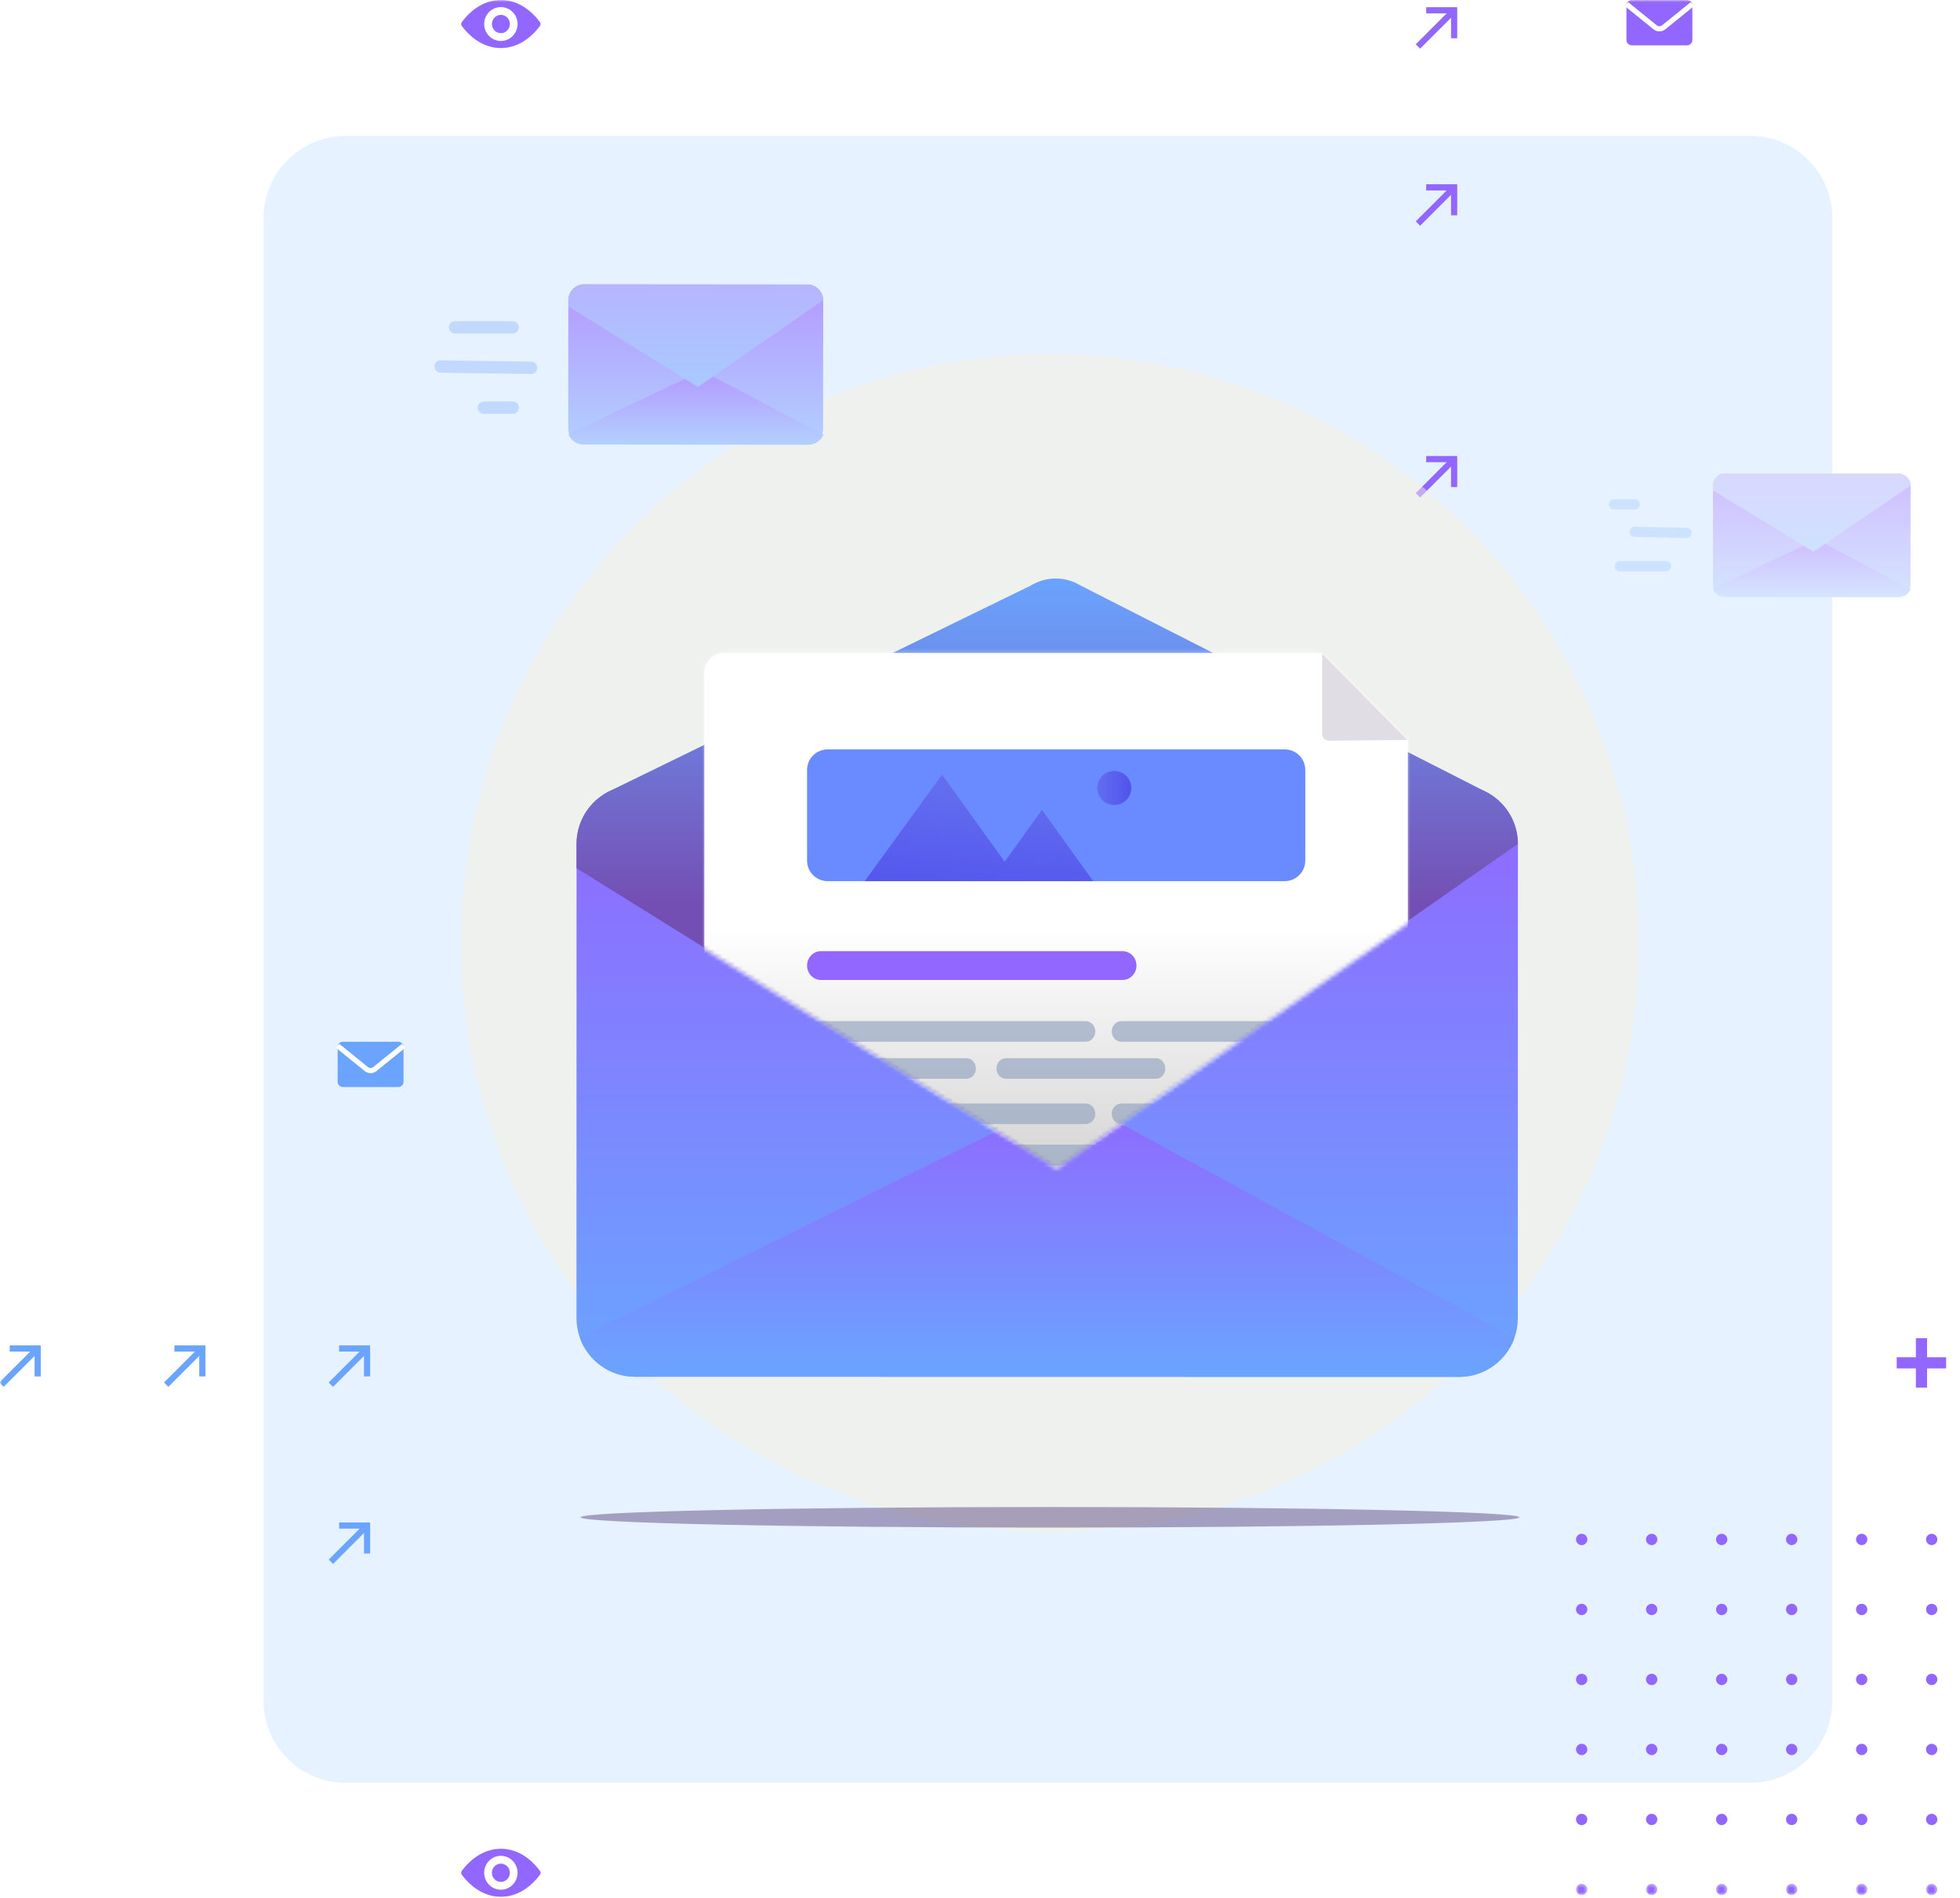
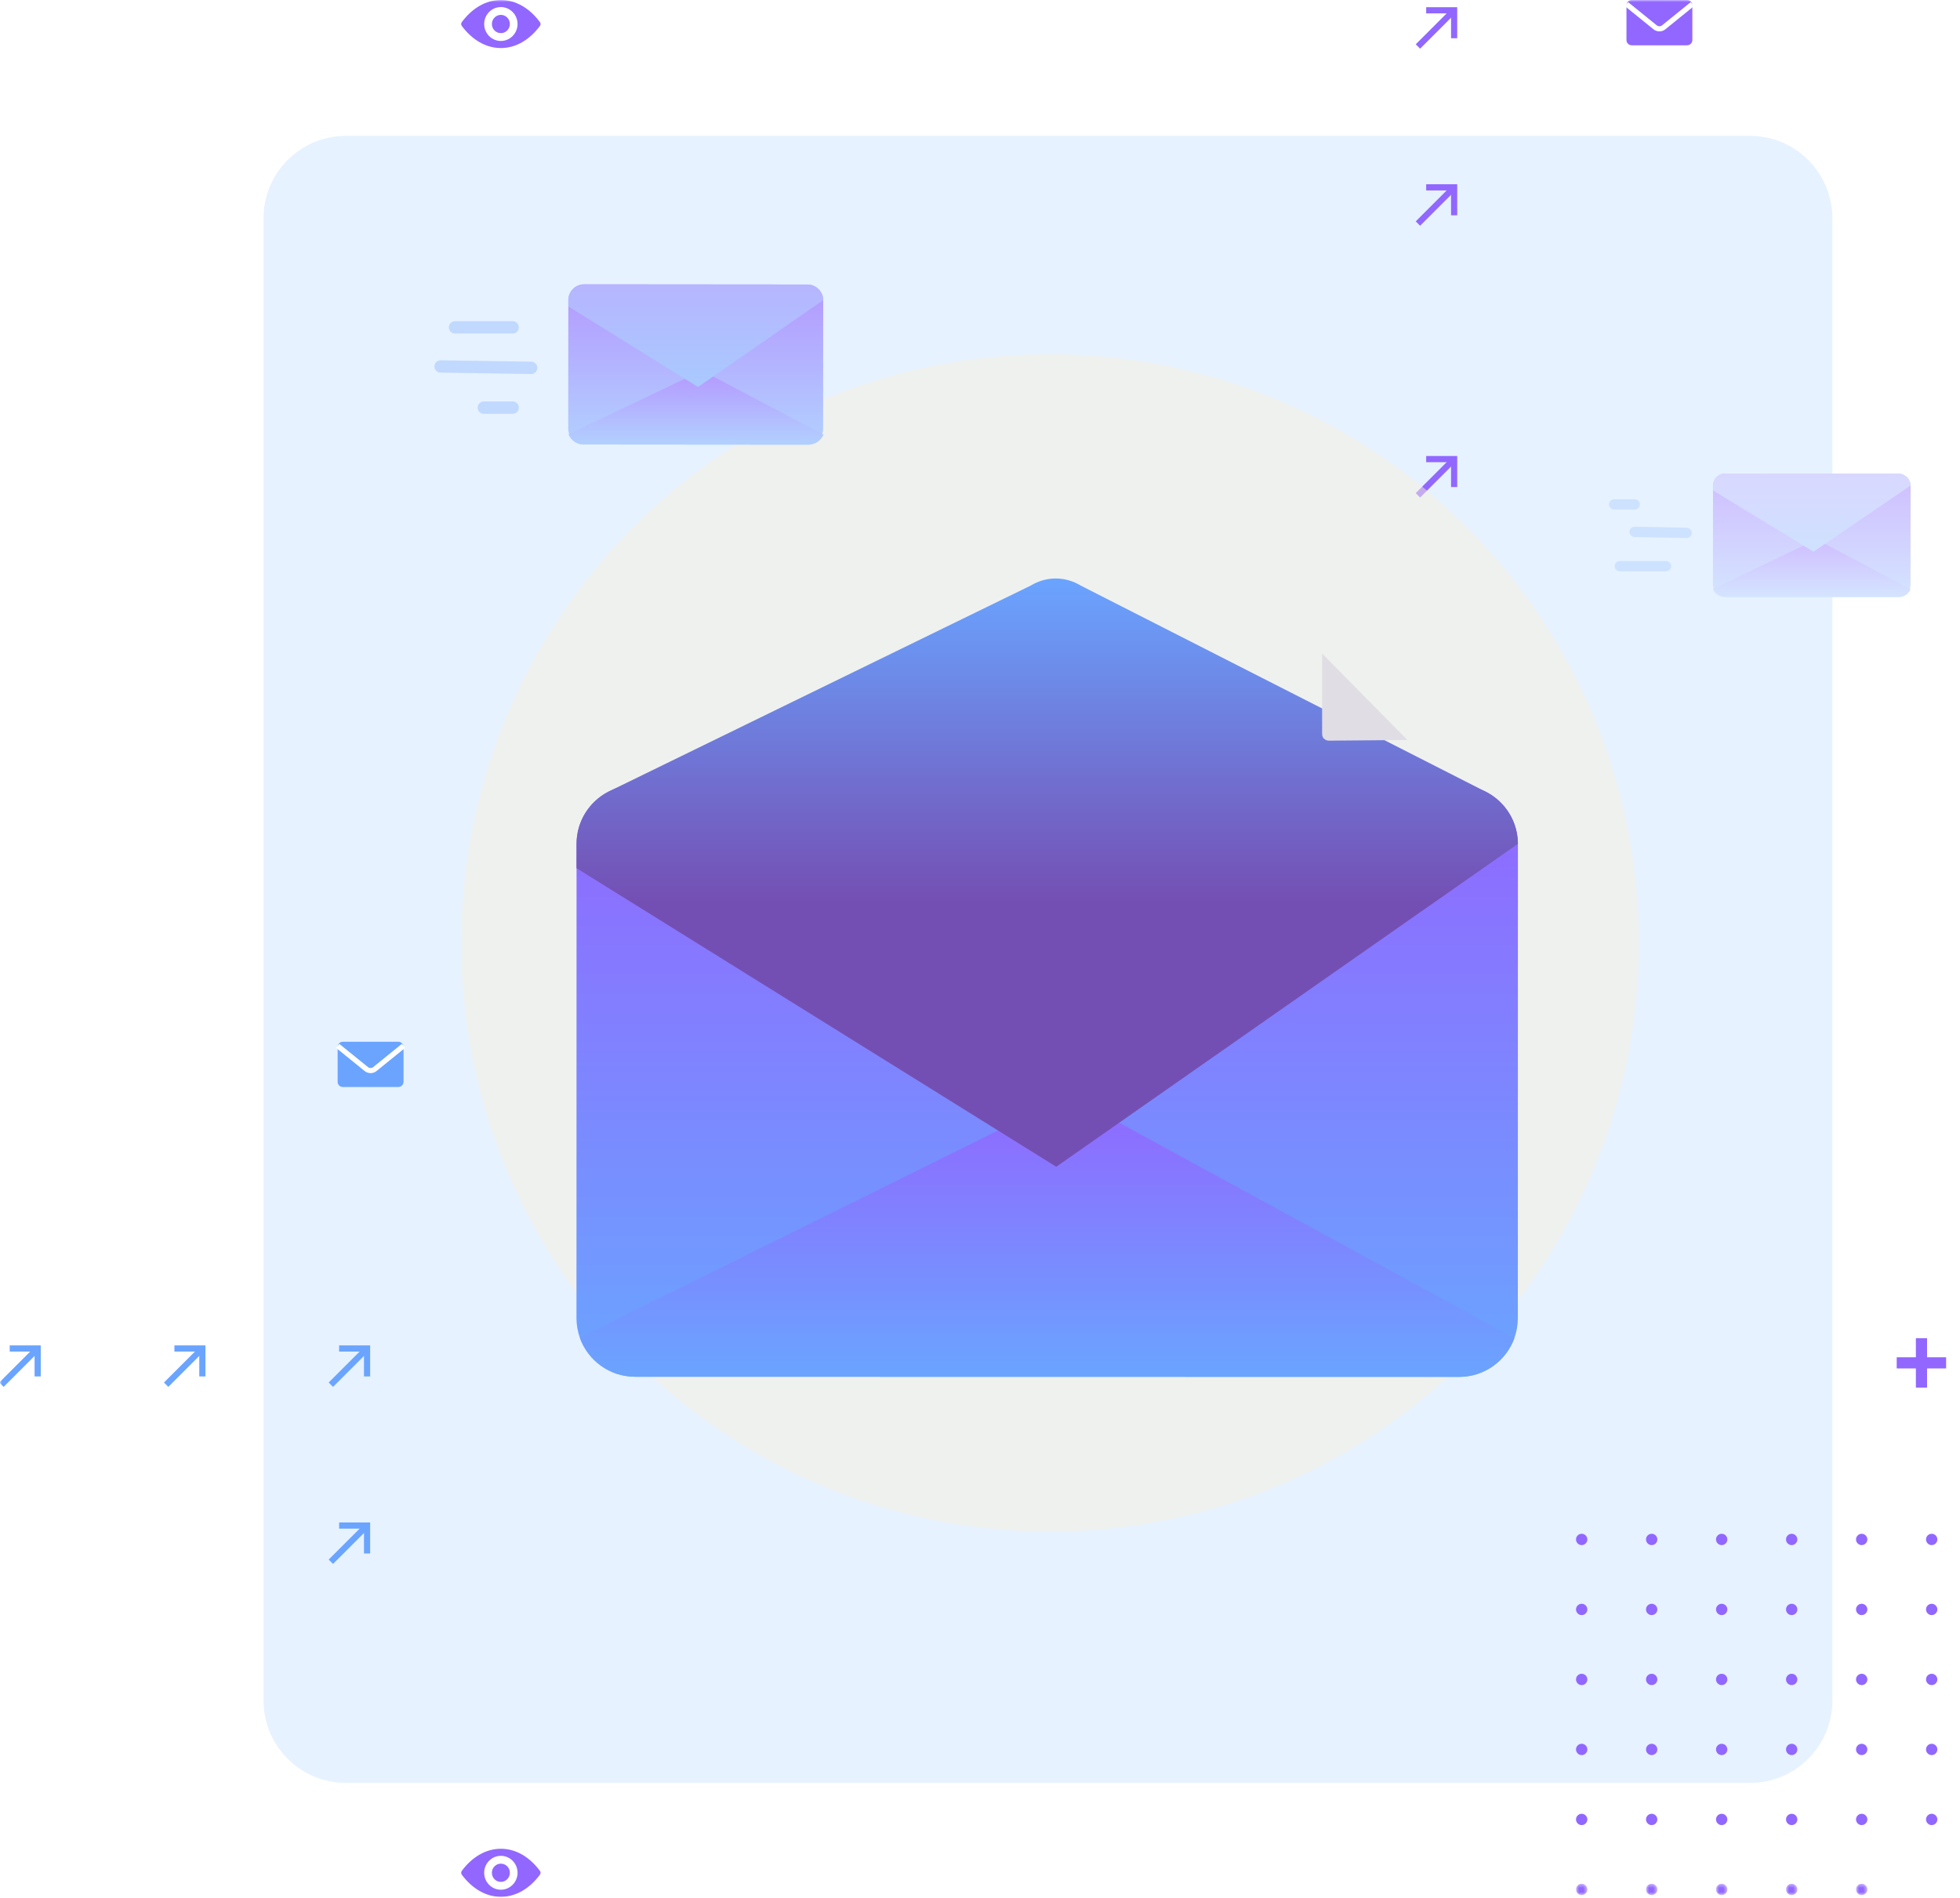
<svg xmlns="http://www.w3.org/2000/svg" width="476" height="461" viewBox="0 0 476 461" fill="none">
  <g clip-path="url(#clip0_106_1849)">
    <mask id="mask0_106_1849" style="mask-type:luminance" maskUnits="userSpaceOnUse" x="0" y="0" width="476" height="461">
      <path d="M476 0H0V461H476V0Z" fill="white" />
    </mask>
    <g mask="url(#mask0_106_1849)">
      <path d="M425 33H84C72.954 33 64 41.954 64 53V413C64 424.046 72.954 433 84 433H425C436.046 433 445 424.046 445 413V53C445 41.954 436.046 33 425 33Z" fill="#E6F2FF" />
      <path d="M344.354 120.293L353.147 111.5" stroke="#9167FF" stroke-width="1.5" />
      <path d="M346.359 111.5H353.146V118.287" stroke="#9167FF" stroke-width="1.5" />
      <path d="M344.354 54.293L353.147 45.5" stroke="#9167FF" stroke-width="1.5" />
      <path d="M346.359 45.5H353.146V52.287" stroke="#9167FF" stroke-width="1.5" />
      <path d="M344.354 11.293L353.147 2.5" stroke="#9167FF" stroke-width="1.5" />
      <path d="M346.359 2.5H353.146V9.287" stroke="#9167FF" stroke-width="1.5" />
      <path d="M80.353 336.293L89.147 327.5" stroke="#6AA4FF" stroke-width="1.5" />
      <path d="M82.359 327.5H89.146V334.287" stroke="#6AA4FF" stroke-width="1.5" />
      <path d="M0.354 336.293L9.147 327.5" stroke="#6AA4FF" stroke-width="1.5" />
      <path d="M2.359 327.5H9.146V334.287" stroke="#6AA4FF" stroke-width="1.5" />
      <path d="M40.353 336.293L49.147 327.5" stroke="#6AA4FF" stroke-width="1.5" />
      <path d="M42.359 327.5H49.146V334.287" stroke="#6AA4FF" stroke-width="1.5" />
      <path d="M80.353 379.293L89.147 370.5" stroke="#6AA4FF" stroke-width="1.5" />
      <path d="M82.359 370.5H89.146V377.287" stroke="#6AA4FF" stroke-width="1.5" />
      <g opacity="0.503" filter="url(#filter0_f_106_1849)">
        <path d="M255 372C333.977 372 398 307.977 398 229C398 150.023 333.977 86 255 86C176.023 86 112 150.023 112 229C112 307.977 176.023 372 255 372Z" fill="#F7F0E0" />
      </g>
      <path fill-rule="evenodd" clip-rule="evenodd" d="M470.5 373.876C470.5 373.118 469.883 372.501 469.125 372.501C468.367 372.501 467.75 373.118 467.75 373.876C467.75 374.634 468.367 375.251 469.125 375.251C469.883 375.251 470.5 374.634 470.5 373.876Z" fill="#9167FF" />
      <path fill-rule="evenodd" clip-rule="evenodd" d="M470.5 390.877C470.5 390.119 469.883 389.502 469.125 389.502C468.367 389.502 467.75 390.119 467.75 390.877C467.75 391.635 468.367 392.252 469.125 392.252C469.883 392.252 470.5 391.635 470.5 390.877Z" fill="#9167FF" />
      <path fill-rule="evenodd" clip-rule="evenodd" d="M470.5 407.877C470.5 407.119 469.883 406.502 469.125 406.502C468.367 406.502 467.75 407.119 467.75 407.877C467.75 408.635 468.367 409.252 469.125 409.252C469.883 409.252 470.5 408.635 470.5 407.877Z" fill="#9167FF" />
      <path fill-rule="evenodd" clip-rule="evenodd" d="M470.5 424.878C470.5 424.12 469.883 423.503 469.125 423.503C468.367 423.503 467.75 424.12 467.75 424.878C467.75 425.636 468.367 426.253 469.125 426.253C469.883 426.253 470.5 425.636 470.5 424.878Z" fill="#9167FF" />
      <path fill-rule="evenodd" clip-rule="evenodd" d="M470.5 441.879C470.5 441.121 469.883 440.504 469.125 440.504C468.367 440.504 467.75 441.121 467.75 441.879C467.75 442.637 468.367 443.254 469.125 443.254C469.883 443.254 470.5 442.637 470.5 441.879Z" fill="#9167FF" />
      <mask id="mask1_106_1849" style="mask-type:luminance" maskUnits="userSpaceOnUse" x="467" y="457" width="4" height="4">
        <path fill-rule="evenodd" clip-rule="evenodd" d="M470.5 457.504V460.254H467.75V457.504H470.5Z" fill="white" />
      </mask>
      <g mask="url(#mask1_106_1849)">
-         <path fill-rule="evenodd" clip-rule="evenodd" d="M467.75 458.879C467.75 459.637 468.367 460.254 469.125 460.254C469.883 460.254 470.5 459.637 470.5 458.879C470.5 458.121 469.883 457.504 469.125 457.504C468.367 457.504 467.75 458.121 467.75 458.879Z" fill="#9167FF" />
-       </g>
+         </g>
      <path fill-rule="evenodd" clip-rule="evenodd" d="M453.499 373.876C453.499 373.118 452.882 372.501 452.124 372.501C451.366 372.501 450.749 373.118 450.749 373.876C450.749 374.634 451.366 375.251 452.124 375.251C452.882 375.251 453.499 374.634 453.499 373.876Z" fill="#9167FF" />
      <path fill-rule="evenodd" clip-rule="evenodd" d="M453.499 390.877C453.499 390.119 452.882 389.502 452.124 389.502C451.366 389.502 450.749 390.119 450.749 390.877C450.749 391.635 451.366 392.252 452.124 392.252C452.882 392.252 453.499 391.635 453.499 390.877Z" fill="#9167FF" />
      <path fill-rule="evenodd" clip-rule="evenodd" d="M453.499 407.877C453.499 407.119 452.882 406.502 452.124 406.502C451.366 406.502 450.749 407.119 450.749 407.877C450.749 408.635 451.366 409.252 452.124 409.252C452.882 409.252 453.499 408.635 453.499 407.877Z" fill="#9167FF" />
      <path fill-rule="evenodd" clip-rule="evenodd" d="M453.499 424.878C453.499 424.12 452.882 423.503 452.124 423.503C451.366 423.503 450.749 424.12 450.749 424.878C450.749 425.636 451.366 426.253 452.124 426.253C452.882 426.253 453.499 425.636 453.499 424.878Z" fill="#9167FF" />
      <path fill-rule="evenodd" clip-rule="evenodd" d="M453.499 441.879C453.499 441.121 452.882 440.504 452.124 440.504C451.366 440.504 450.749 441.121 450.749 441.879C450.749 442.637 451.366 443.254 452.124 443.254C452.882 443.254 453.499 442.637 453.499 441.879Z" fill="#9167FF" />
      <mask id="mask2_106_1849" style="mask-type:luminance" maskUnits="userSpaceOnUse" x="450" y="457" width="4" height="4">
        <path fill-rule="evenodd" clip-rule="evenodd" d="M453.499 457.504V460.254H450.749V457.504H453.499Z" fill="white" />
      </mask>
      <g mask="url(#mask2_106_1849)">
        <path fill-rule="evenodd" clip-rule="evenodd" d="M453.499 458.879C453.499 458.121 452.882 457.504 452.124 457.504C451.366 457.504 450.749 458.121 450.749 458.879C450.749 459.637 451.366 460.254 452.124 460.254C452.882 460.254 453.499 459.637 453.499 458.879Z" fill="#9167FF" />
      </g>
      <path fill-rule="evenodd" clip-rule="evenodd" d="M436.498 373.876C436.498 373.118 435.881 372.501 435.123 372.501C434.365 372.501 433.748 373.118 433.748 373.876C433.748 374.634 434.365 375.251 435.123 375.251C435.881 375.251 436.498 374.634 436.498 373.876Z" fill="#9167FF" />
      <path fill-rule="evenodd" clip-rule="evenodd" d="M436.498 390.877C436.498 390.119 435.881 389.502 435.123 389.502C434.365 389.502 433.748 390.119 433.748 390.877C433.748 391.635 434.365 392.252 435.123 392.252C435.881 392.252 436.498 391.635 436.498 390.877Z" fill="#9167FF" />
      <path fill-rule="evenodd" clip-rule="evenodd" d="M436.498 407.877C436.498 407.119 435.881 406.502 435.123 406.502C434.365 406.502 433.748 407.119 433.748 407.877C433.748 408.635 434.365 409.252 435.123 409.252C435.881 409.252 436.498 408.635 436.498 407.877Z" fill="#9167FF" />
      <path fill-rule="evenodd" clip-rule="evenodd" d="M436.498 424.878C436.498 424.12 435.881 423.503 435.123 423.503C434.365 423.503 433.748 424.12 433.748 424.878C433.748 425.636 434.365 426.253 435.123 426.253C435.881 426.253 436.498 425.636 436.498 424.878Z" fill="#9167FF" />
      <path fill-rule="evenodd" clip-rule="evenodd" d="M436.498 441.879C436.498 441.121 435.881 440.504 435.123 440.504C434.365 440.504 433.748 441.121 433.748 441.879C433.748 442.637 434.365 443.254 435.123 443.254C435.881 443.254 436.498 442.637 436.498 441.879Z" fill="#9167FF" />
      <mask id="mask3_106_1849" style="mask-type:luminance" maskUnits="userSpaceOnUse" x="433" y="457" width="4" height="4">
        <path fill-rule="evenodd" clip-rule="evenodd" d="M436.498 457.504V460.254H433.748V457.504H436.498Z" fill="white" />
      </mask>
      <g mask="url(#mask3_106_1849)">
        <path fill-rule="evenodd" clip-rule="evenodd" d="M436.498 458.879C436.498 458.121 435.881 457.504 435.123 457.504C434.365 457.504 433.748 458.121 433.748 458.879C433.748 459.637 434.365 460.254 435.123 460.254C435.881 460.254 436.498 459.637 436.498 458.879Z" fill="#9167FF" />
      </g>
      <path fill-rule="evenodd" clip-rule="evenodd" d="M419.498 373.876C419.498 373.118 418.881 372.501 418.123 372.501C417.365 372.501 416.748 373.118 416.748 373.876C416.748 374.634 417.365 375.251 418.123 375.251C418.881 375.251 419.498 374.634 419.498 373.876Z" fill="#9167FF" />
      <path fill-rule="evenodd" clip-rule="evenodd" d="M419.498 390.877C419.498 390.119 418.881 389.502 418.123 389.502C417.365 389.502 416.748 390.119 416.748 390.877C416.748 391.635 417.365 392.252 418.123 392.252C418.881 392.252 419.498 391.635 419.498 390.877Z" fill="#9167FF" />
      <path fill-rule="evenodd" clip-rule="evenodd" d="M419.498 407.877C419.498 407.119 418.881 406.502 418.123 406.502C417.365 406.502 416.748 407.119 416.748 407.877C416.748 408.635 417.365 409.252 418.123 409.252C418.881 409.252 419.498 408.635 419.498 407.877Z" fill="#9167FF" />
      <path fill-rule="evenodd" clip-rule="evenodd" d="M419.498 424.878C419.498 424.12 418.881 423.503 418.123 423.503C417.365 423.503 416.748 424.12 416.748 424.878C416.748 425.636 417.365 426.253 418.123 426.253C418.881 426.253 419.498 425.636 419.498 424.878Z" fill="#9167FF" />
      <path fill-rule="evenodd" clip-rule="evenodd" d="M419.498 441.879C419.498 441.121 418.881 440.504 418.123 440.504C417.365 440.504 416.748 441.121 416.748 441.879C416.748 442.637 417.365 443.254 418.123 443.254C418.881 443.254 419.498 442.637 419.498 441.879Z" fill="#9167FF" />
      <mask id="mask4_106_1849" style="mask-type:luminance" maskUnits="userSpaceOnUse" x="416" y="457" width="4" height="4">
        <path fill-rule="evenodd" clip-rule="evenodd" d="M419.498 457.504V460.254H416.748V457.504H419.498Z" fill="white" />
      </mask>
      <g mask="url(#mask4_106_1849)">
        <path fill-rule="evenodd" clip-rule="evenodd" d="M419.498 458.879C419.498 458.121 418.881 457.504 418.123 457.504C417.365 457.504 416.748 458.121 416.748 458.879C416.748 459.637 417.365 460.254 418.123 460.254C418.881 460.254 419.498 459.637 419.498 458.879Z" fill="#9167FF" />
      </g>
      <path fill-rule="evenodd" clip-rule="evenodd" d="M402.497 373.876C402.497 373.118 401.88 372.501 401.122 372.501C400.364 372.501 399.747 373.118 399.747 373.876C399.747 374.634 400.364 375.251 401.122 375.251C401.88 375.251 402.497 374.634 402.497 373.876Z" fill="#9167FF" />
      <path fill-rule="evenodd" clip-rule="evenodd" d="M402.497 390.877C402.497 390.119 401.88 389.502 401.122 389.502C400.364 389.502 399.747 390.119 399.747 390.877C399.747 391.635 400.364 392.252 401.122 392.252C401.88 392.252 402.497 391.635 402.497 390.877Z" fill="#9167FF" />
      <path fill-rule="evenodd" clip-rule="evenodd" d="M402.497 407.877C402.497 407.119 401.88 406.502 401.122 406.502C400.364 406.502 399.747 407.119 399.747 407.877C399.747 408.635 400.364 409.252 401.122 409.252C401.88 409.252 402.497 408.635 402.497 407.877Z" fill="#9167FF" />
      <path fill-rule="evenodd" clip-rule="evenodd" d="M402.497 424.878C402.497 424.12 401.88 423.503 401.122 423.503C400.364 423.503 399.747 424.12 399.747 424.878C399.747 425.636 400.364 426.253 401.122 426.253C401.88 426.253 402.497 425.636 402.497 424.878Z" fill="#9167FF" />
      <path fill-rule="evenodd" clip-rule="evenodd" d="M402.497 441.879C402.497 441.121 401.88 440.504 401.122 440.504C400.364 440.504 399.747 441.121 399.747 441.879C399.747 442.637 400.364 443.254 401.122 443.254C401.88 443.254 402.497 442.637 402.497 441.879Z" fill="#9167FF" />
      <mask id="mask5_106_1849" style="mask-type:luminance" maskUnits="userSpaceOnUse" x="399" y="457" width="4" height="4">
        <path fill-rule="evenodd" clip-rule="evenodd" d="M402.497 457.504V460.254H399.747V457.504H402.497Z" fill="white" />
      </mask>
      <g mask="url(#mask5_106_1849)">
        <path fill-rule="evenodd" clip-rule="evenodd" d="M402.497 458.879C402.497 458.121 401.88 457.504 401.122 457.504C400.364 457.504 399.747 458.121 399.747 458.879C399.747 459.637 400.364 460.254 401.122 460.254C401.88 460.254 402.497 459.637 402.497 458.879Z" fill="#9167FF" />
      </g>
      <path fill-rule="evenodd" clip-rule="evenodd" d="M385.496 373.876C385.496 373.118 384.879 372.501 384.121 372.501C383.363 372.501 382.746 373.118 382.746 373.876C382.746 374.634 383.363 375.251 384.121 375.251C384.879 375.251 385.496 374.634 385.496 373.876Z" fill="#9167FF" />
      <path fill-rule="evenodd" clip-rule="evenodd" d="M385.496 390.877C385.496 390.119 384.879 389.502 384.121 389.502C383.363 389.502 382.746 390.119 382.746 390.877C382.746 391.635 383.363 392.252 384.121 392.252C384.879 392.252 385.496 391.635 385.496 390.877Z" fill="#9167FF" />
      <path fill-rule="evenodd" clip-rule="evenodd" d="M385.496 407.877C385.496 407.119 384.879 406.502 384.121 406.502C383.363 406.502 382.746 407.119 382.746 407.877C382.746 408.635 383.363 409.252 384.121 409.252C384.879 409.252 385.496 408.635 385.496 407.877Z" fill="#9167FF" />
      <path fill-rule="evenodd" clip-rule="evenodd" d="M385.496 424.878C385.496 424.12 384.879 423.503 384.121 423.503C383.363 423.503 382.746 424.12 382.746 424.878C382.746 425.636 383.363 426.253 384.121 426.253C384.879 426.253 385.496 425.636 385.496 424.878Z" fill="#9167FF" />
      <path fill-rule="evenodd" clip-rule="evenodd" d="M385.496 441.879C385.496 441.121 384.879 440.504 384.121 440.504C383.363 440.504 382.746 441.121 382.746 441.879C382.746 442.637 383.363 443.254 384.121 443.254C384.879 443.254 385.496 442.637 385.496 441.879Z" fill="#9167FF" />
      <mask id="mask6_106_1849" style="mask-type:luminance" maskUnits="userSpaceOnUse" x="382" y="457" width="4" height="4">
        <path fill-rule="evenodd" clip-rule="evenodd" d="M385.496 457.504V460.254H382.746V457.504H385.496Z" fill="white" />
      </mask>
      <g mask="url(#mask6_106_1849)">
        <path fill-rule="evenodd" clip-rule="evenodd" d="M385.496 458.879C385.496 458.121 384.879 457.504 384.121 457.504C383.363 457.504 382.746 458.121 382.746 458.879C382.746 459.637 383.363 460.254 384.121 460.254C384.879 460.254 385.496 459.637 385.496 458.879Z" fill="#9167FF" />
      </g>
      <path fill-rule="evenodd" clip-rule="evenodd" d="M96.71 264H83.29C82.579 264 82 263.441 82 262.753V254.247C82 253.559 82.579 253 83.29 253H96.71C97.421 253 98 253.559 98 254.247V262.753C98 263.441 97.421 264 96.71 264Z" fill="#6AA4FF" />
      <path d="M98 254L91.006 259.663C90.729 259.888 90.365 260 90.001 260C89.637 260 89.273 259.888 88.996 259.663L82 254" stroke="white" stroke-width="1.25" />
      <path fill-rule="evenodd" clip-rule="evenodd" d="M121.782 8.045C120.465 8.129 119.377 7.028 119.463 5.691C119.53 4.586 120.414 3.692 121.502 3.62C122.819 3.536 123.907 4.637 123.821 5.975C123.75 7.084 122.867 7.977 121.782 8.045ZM121.904 9.943C119.459 10.1 117.439 8.054 117.594 5.567C117.719 3.516 119.357 1.854 121.376 1.726C123.821 1.57 125.84 3.616 125.687 6.103C125.557 8.15 123.919 9.811 121.904 9.943ZM121.64 -0C117.957 -0 114.616 2.046 112.151 5.37C111.949 5.643 111.949 6.023 112.151 6.295C114.616 9.623 117.957 11.669 121.64 11.669C125.324 11.669 128.664 9.623 131.129 6.299C131.33 6.027 131.33 5.646 131.129 5.374C128.664 2.046 125.324 -0 121.64 -0Z" fill="#9167FF" />
      <path fill-rule="evenodd" clip-rule="evenodd" d="M121.782 457.045C120.465 457.129 119.377 456.028 119.463 454.691C119.53 453.586 120.414 452.692 121.502 452.62C122.819 452.536 123.907 453.637 123.821 454.975C123.75 456.084 122.867 456.977 121.782 457.045ZM121.904 458.943C119.459 459.1 117.439 457.054 117.594 454.567C117.719 452.516 119.357 450.854 121.376 450.726C123.821 450.57 125.84 452.616 125.687 455.103C125.557 457.15 123.919 458.811 121.904 458.943ZM121.64 449C117.957 449 114.616 451.046 112.151 454.37C111.949 454.643 111.949 455.023 112.151 455.295C114.616 458.623 117.957 460.669 121.64 460.669C125.324 460.669 128.664 458.623 131.129 455.299C131.33 455.027 131.33 454.646 131.129 454.374C128.664 451.046 125.324 449 121.64 449Z" fill="#9167FF" />
      <path fill-rule="evenodd" clip-rule="evenodd" d="M409.71 11H396.29C395.579 11 395 10.441 395 9.753V1.247C395 0.559 395.579 0 396.29 0H409.71C410.421 0 411 0.559 411 1.247V9.753C411 10.441 410.421 11 409.71 11Z" fill="#9167FF" />
      <path d="M411 1L404.006 6.663C403.729 6.888 403.365 7 403.001 7C402.637 7 402.273 6.888 401.996 6.663L395 1" stroke="white" stroke-width="1.25" />
      <path opacity="0.298" d="M107 89L129.001 89.333" stroke="#6DA0FF" stroke-width="3" stroke-linecap="round" />
      <path opacity="0.298" d="M110.5 79.5H124.5" stroke="#6DA0FF" stroke-width="3" stroke-linecap="round" />
      <path opacity="0.298" d="M117.5 99H124.5" stroke="#6DA0FF" stroke-width="3" stroke-linecap="round" />
      <path fill-rule="evenodd" clip-rule="evenodd" d="M464 118L463.98 142.029C463.98 142.383 463.916 142.724 463.801 143.038C463.386 144.184 462.28 145.001 460.985 145L418.986 144.965C417.685 144.964 416.58 144.135 416.171 142.982C416.06 142.671 416 142.337 416 141.99L416.02 117.971C416.021 116.327 417.361 114.999 419.011 115L461.01 115.035C462.658 115.036 463.995 116.36 464 118Z" fill="url(#paint0_linear_106_1849)" />
      <path fill-rule="evenodd" clip-rule="evenodd" d="M464 143.076C463.582 144.199 462.467 145.001 461.162 145L418.838 144.966C417.526 144.965 416.412 144.152 416 143.021L441.13 131L464 143.076Z" fill="url(#paint1_linear_106_1849)" />
      <path fill-rule="evenodd" clip-rule="evenodd" d="M464 117.926L440.422 134L416 119.096L416.001 117.897C416.002 116.294 417.342 114.999 418.993 115L461.009 115.034C462.657 115.035 463.995 116.326 464 117.926Z" fill="url(#paint2_linear_106_1849)" />
      <path fill-rule="evenodd" clip-rule="evenodd" d="M199.922 72.953L199.896 104.144C199.896 104.604 199.813 105.046 199.665 105.453C199.13 106.94 197.703 108.001 196.033 108L141.853 107.955C140.174 107.954 138.748 106.877 138.22 105.381C138.077 104.977 138 104.544 138 104.093L138.026 72.914C138.028 70.781 139.755 69.057 141.885 69.058L196.065 69.103C198.19 69.105 199.915 70.824 199.922 72.953Z" fill="url(#paint3_linear_106_1849)" />
      <path fill-rule="evenodd" clip-rule="evenodd" d="M199.982 105.529C199.443 106.972 198.004 108.001 196.322 108L141.722 107.956C140.031 107.955 138.594 106.91 138.062 105.458L170.48 90.019L199.982 105.529Z" fill="url(#paint4_linear_106_1849)" />
      <path fill-rule="evenodd" clip-rule="evenodd" d="M199.922 72.896L169.518 93.983L138.025 74.431L138.026 72.858C138.028 70.755 139.755 69.056 141.885 69.058L196.065 69.102C198.19 69.103 199.915 70.797 199.922 72.896Z" fill="url(#paint5_linear_106_1849)" />
      <path fill-rule="evenodd" clip-rule="evenodd" d="M368.636 204.945L368.616 320.147C368.616 321.844 368.311 323.478 367.766 324.983C365.795 330.476 360.523 334.399 354.356 334.398L154.239 334.364C148.04 334.363 142.77 330.39 140.816 324.865C140.288 323.375 140 321.773 140 320.108L140.02 204.955C140.021 197.075 146.398 190.702 154.264 190.703L354.38 190.737C362.23 190.739 368.605 197.082 368.636 204.945Z" fill="url(#paint6_linear_106_1849)" />
      <path fill-rule="evenodd" clip-rule="evenodd" d="M367.766 324.983C365.795 330.476 360.524 334.399 354.356 334.398L154.239 334.364C148.04 334.363 142.77 330.39 140.816 324.864L259.596 266.027L367.766 324.983Z" fill="url(#paint7_linear_106_1849)" />
      <path fill-rule="evenodd" clip-rule="evenodd" d="M358.608 191.375C359.054 191.513 359.49 191.673 359.915 191.852C359.49 191.673 359.053 191.513 358.608 191.375ZM362.891 193.556C362.708 193.419 362.522 193.287 362.332 193.16C362.074 192.986 361.808 192.824 361.538 192.666C361.476 192.63 361.414 192.595 361.351 192.559L361.347 192.553L361.283 192.52C361.041 192.386 360.796 192.256 360.546 192.136C360.495 192.112 360.443 192.091 360.393 192.067L262.488 142.23C258.662 139.915 254.116 139.915 250.289 142.229L148.204 192.054C148.107 192.1 148.011 192.147 147.915 192.195L147.724 192.288L147.722 192.294C143.148 194.663 140.021 199.438 140.02 204.955L140.019 210.849L256.515 283.364L368.636 204.945C368.617 200.276 366.363 196.144 362.891 193.556Z" fill="url(#paint8_linear_106_1849)" />
      <mask id="mask7_106_1849" style="mask-type:luminance" maskUnits="userSpaceOnUse" x="161" y="134" width="186" height="150">
-         <path fill-rule="evenodd" clip-rule="evenodd" d="M168.789 134.456L161.306 224.414L256.605 283.907L346.469 221.128V134.456H168.789Z" fill="white" />
-       </mask>
+         </mask>
      <g mask="url(#mask7_106_1849)">
        <path fill-rule="evenodd" clip-rule="evenodd" d="M321.042 158.574H175.75C173.188 158.574 171.066 160.793 171.066 163.352V286.957H341.885V179.717L321.042 158.574Z" fill="white" />
        <mask id="mask8_106_1849" style="mask-type:luminance" maskUnits="userSpaceOnUse" x="171" y="158" width="171" height="129">
          <path fill-rule="evenodd" clip-rule="evenodd" d="M321.042 158.574H175.75C173.188 158.574 171.066 160.793 171.066 163.352V286.957H341.885V179.717L321.042 158.574Z" fill="white" />
        </mask>
        <g mask="url(#mask8_106_1849)">
          <path fill-rule="evenodd" clip-rule="evenodd" d="M321.042 158.574H175.75C173.188 158.574 171.066 160.793 171.066 163.352V286.957H341.885V179.717L321.042 158.574Z" fill="white" />
          <path opacity="0.507" fill-rule="evenodd" clip-rule="evenodd" d="M168.789 134.456L161.306 224.414L256.605 283.907L346.469 221.128V134.456H168.789Z" fill="url(#paint9_linear_106_1849)" />
        </g>
-         <path opacity="0.696" fill-rule="evenodd" clip-rule="evenodd" d="M234.703 283H198.296C197.028 283 196 281.881 196 280.5C196 279.12 197.028 278 198.296 278H234.703C235.972 278 237 279.12 237 280.5C237 281.881 235.972 283 234.703 283Z" fill="#97A7C2" />
        <path opacity="0.696" fill-rule="evenodd" clip-rule="evenodd" d="M263.66 273H198.34C197.047 273 196 271.881 196 270.5C196 269.12 197.047 268 198.34 268H263.66C264.953 268 266 269.12 266 270.5C266 271.881 264.953 273 263.66 273Z" fill="#97A7C2" />
        <path opacity="0.696" fill-rule="evenodd" clip-rule="evenodd" d="M305.67 273H272.33C271.044 273 270 271.881 270 270.5C270 269.12 271.044 268 272.33 268H305.67C306.957 268 308 269.12 308 270.5C308 271.881 306.957 273 305.67 273Z" fill="#97A7C2" />
        <path opacity="0.696" fill-rule="evenodd" clip-rule="evenodd" d="M292.974 283H245.026C243.355 283 242 281.881 242 280.5C242 279.12 243.355 278 245.026 278H292.974C294.645 278 296 279.12 296 280.5C296 281.881 294.645 283 292.974 283Z" fill="#97A7C2" />
        <path opacity="0.696" fill-rule="evenodd" clip-rule="evenodd" d="M305.64 290H283.36C281.504 290 280 288.433 280 286.5C280 284.567 281.504 283 283.36 283H305.64C307.496 283 309 284.567 309 286.5C309 288.433 307.496 290 305.64 290Z" fill="#9167FF" />
        <path opacity="0.696" fill-rule="evenodd" clip-rule="evenodd" d="M234.703 262H198.296C197.028 262 196 260.881 196 259.5C196 258.12 197.028 257 198.296 257H234.703C235.972 257 237 258.12 237 259.5C237 260.881 235.972 262 234.703 262Z" fill="#97A7C2" />
        <path opacity="0.696" fill-rule="evenodd" clip-rule="evenodd" d="M263.66 253H198.34C197.047 253 196 251.881 196 250.5C196 249.12 197.047 248 198.34 248H263.66C264.952 248 266 249.12 266 250.5C266 251.881 264.953 253 263.66 253Z" fill="#97A7C2" />
        <path opacity="0.696" fill-rule="evenodd" clip-rule="evenodd" d="M314.696 253H272.304C271.032 253 270 251.881 270 250.5C270 249.12 271.032 248 272.304 248H314.696C315.969 248 317 249.12 317 250.5C317 251.881 315.969 253 314.696 253Z" fill="#97A7C2" />
        <path opacity="0.696" fill-rule="evenodd" clip-rule="evenodd" d="M280.703 262H244.297C243.028 262 242 260.881 242 259.5C242 258.12 243.028 257 244.297 257H280.703C281.972 257 283 258.12 283 259.5C283 260.881 281.972 262 280.703 262Z" fill="#97A7C2" />
        <path fill-rule="evenodd" clip-rule="evenodd" d="M272.606 238H199.394C197.519 238 196 236.433 196 234.5C196 232.567 197.519 231 199.394 231H272.606C274.481 231 276 232.567 276 234.5C276 236.433 274.481 238 272.606 238Z" fill="#9167FF" />
        <path d="M312 182H201C198.239 182 196 184.239 196 187V209C196 211.761 198.239 214 201 214H312C314.761 214 317 211.761 317 209V187C317 184.239 314.761 182 312 182Z" fill="#6A8AFF" />
        <path fill-rule="evenodd" clip-rule="evenodd" d="M210 214H265.489L253.046 196.697L246.824 205.348L243.994 209.284L238.084 201.066L228.784 188.133L210 214Z" fill="url(#paint10_linear_106_1849)" />
        <path fill-rule="evenodd" clip-rule="evenodd" d="M270.601 187.241C268.318 187.241 266.466 189.092 266.466 191.375C266.466 193.659 268.318 195.51 270.601 195.51C272.885 195.51 274.736 193.659 274.736 191.375C274.736 189.092 272.885 187.241 270.601 187.241Z" fill="url(#paint11_linear_106_1849)" />
      </g>
      <mask id="mask9_106_1849" style="mask-type:luminance" maskUnits="userSpaceOnUse" x="161" y="134" width="186" height="150">
        <path fill-rule="evenodd" clip-rule="evenodd" d="M168.789 134.456L161.306 224.414L256.605 283.907L346.469 221.128V134.456H168.789Z" fill="white" />
      </mask>
      <g mask="url(#mask9_106_1849)">
        <path fill-rule="evenodd" clip-rule="evenodd" d="M341.803 179.717L322.738 179.881C322.232 179.886 321.837 179.689 321.478 179.334C321.119 178.977 321.083 178.493 321.083 177.99V158.719L341.803 179.717Z" fill="#E0DDE4" />
      </g>
      <g opacity="0.394" filter="url(#filter1_f_106_1849)">
-         <path d="M255 371C317.96 371 369 369.881 369 368.5C369 367.119 317.96 366 255 366C192.04 366 141 367.119 141 368.5C141 369.881 192.04 371 255 371Z" fill="#381F62" />
-       </g>
+         </g>
      <path opacity="0.2" d="M397 129.167L409.594 129.417" stroke="#6DA0FF" stroke-width="2.5" stroke-linecap="round" />
      <path opacity="0.2" d="M392 122.5H397" stroke="#6DA0FF" stroke-width="2.5" stroke-linecap="round" />
      <path opacity="0.2" d="M393.4 137.5H404.6" stroke="#6DA0FF" stroke-width="2.5" stroke-linecap="round" />
      <path d="M465.287 337V332.344H460.631V329.632H465.287V325H467.999V329.632H472.631V332.344H467.999V337H465.287Z" fill="#9167FF" />
    </g>
  </g>
  <defs>
    <filter id="filter0_f_106_1849" x="-15.759" y="-41.759" width="541.518" height="541.518" filterUnits="userSpaceOnUse" color-interpolation-filters="sRGB">
      <feFlood flood-opacity="0" result="BackgroundImageFix" />
      <feBlend mode="normal" in="SourceGraphic" in2="BackgroundImageFix" result="shape" />
      <feGaussianBlur stdDeviation="63.88" result="effect1_foregroundBlur_106_1849" />
    </filter>
    <filter id="filter1_f_106_1849" x="124.69" y="349.69" width="260.619" height="37.619" filterUnits="userSpaceOnUse" color-interpolation-filters="sRGB">
      <feFlood flood-opacity="0" result="BackgroundImageFix" />
      <feBlend mode="normal" in="SourceGraphic" in2="BackgroundImageFix" result="shape" />
      <feGaussianBlur stdDeviation="8.155" result="effect1_foregroundBlur_106_1849" />
    </filter>
    <linearGradient id="paint0_linear_106_1849" x1="416" y1="115" x2="416" y2="145" gradientUnits="userSpaceOnUse">
      <stop stop-color="#CFBDFF" />
      <stop offset="1" stop-color="#D4E4FF" />
    </linearGradient>
    <linearGradient id="paint1_linear_106_1849" x1="416" y1="131" x2="416" y2="145" gradientUnits="userSpaceOnUse">
      <stop stop-color="#CFBDFF" />
      <stop offset="1" stop-color="#D4E4FF" />
    </linearGradient>
    <linearGradient id="paint2_linear_106_1849" x1="400.02" y1="102.349" x2="400.02" y2="134" gradientUnits="userSpaceOnUse">
      <stop stop-color="#DFD2FF" />
      <stop offset="1" stop-color="#CFE1FF" />
    </linearGradient>
    <linearGradient id="paint3_linear_106_1849" x1="138" y1="69.058" x2="138" y2="108" gradientUnits="userSpaceOnUse">
      <stop stop-color="#B498FF" />
      <stop offset="1" stop-color="#B2D0FF" />
    </linearGradient>
    <linearGradient id="paint4_linear_106_1849" x1="138.062" y1="90.019" x2="138.062" y2="108" gradientUnits="userSpaceOnUse">
      <stop stop-color="#B498FF" />
      <stop offset="1" stop-color="#B2D0FF" />
    </linearGradient>
    <linearGradient id="paint5_linear_106_1849" x1="117.418" y1="52.461" x2="117.418" y2="93.983" gradientUnits="userSpaceOnUse">
      <stop stop-color="#BFA7FF" />
      <stop offset="1" stop-color="#A9CAFF" />
    </linearGradient>
    <linearGradient id="paint6_linear_106_1849" x1="140" y1="190.703" x2="140" y2="334.398" gradientUnits="userSpaceOnUse">
      <stop stop-color="#9167FF" />
      <stop offset="1" stop-color="#6AA4FF" />
    </linearGradient>
    <linearGradient id="paint7_linear_106_1849" x1="140.816" y1="266.027" x2="140.816" y2="334.398" gradientUnits="userSpaceOnUse">
      <stop stop-color="#9167FF" />
      <stop offset="1" stop-color="#6AA4FF" />
    </linearGradient>
    <linearGradient id="paint8_linear_106_1849" x1="191.328" y1="140.494" x2="191.328" y2="219.234" gradientUnits="userSpaceOnUse">
      <stop stop-color="#6AA4FF" />
      <stop offset="1" stop-color="#744FB3" />
    </linearGradient>
    <linearGradient id="paint9_linear_106_1849" x1="221.214" y1="224.891" x2="221.214" y2="277.636" gradientUnits="userSpaceOnUse">
      <stop stop-color="white" />
      <stop offset="1" stop-color="#B5B5B5" />
    </linearGradient>
    <linearGradient id="paint10_linear_106_1849" x1="215.723" y1="189.986" x2="213.363" y2="218.771" gradientUnits="userSpaceOnUse">
      <stop stop-color="#626EEF" />
      <stop offset="1" stop-color="#5252ED" />
    </linearGradient>
    <linearGradient id="paint11_linear_106_1849" x1="266.466" y1="195.51" x2="274.736" y2="195.51" gradientUnits="userSpaceOnUse">
      <stop stop-color="#626EEF" />
      <stop offset="1" stop-color="#5252ED" />
    </linearGradient>
    <clipPath id="clip0_106_1849">
      <rect width="476" height="461" fill="white" />
    </clipPath>
  </defs>
</svg>